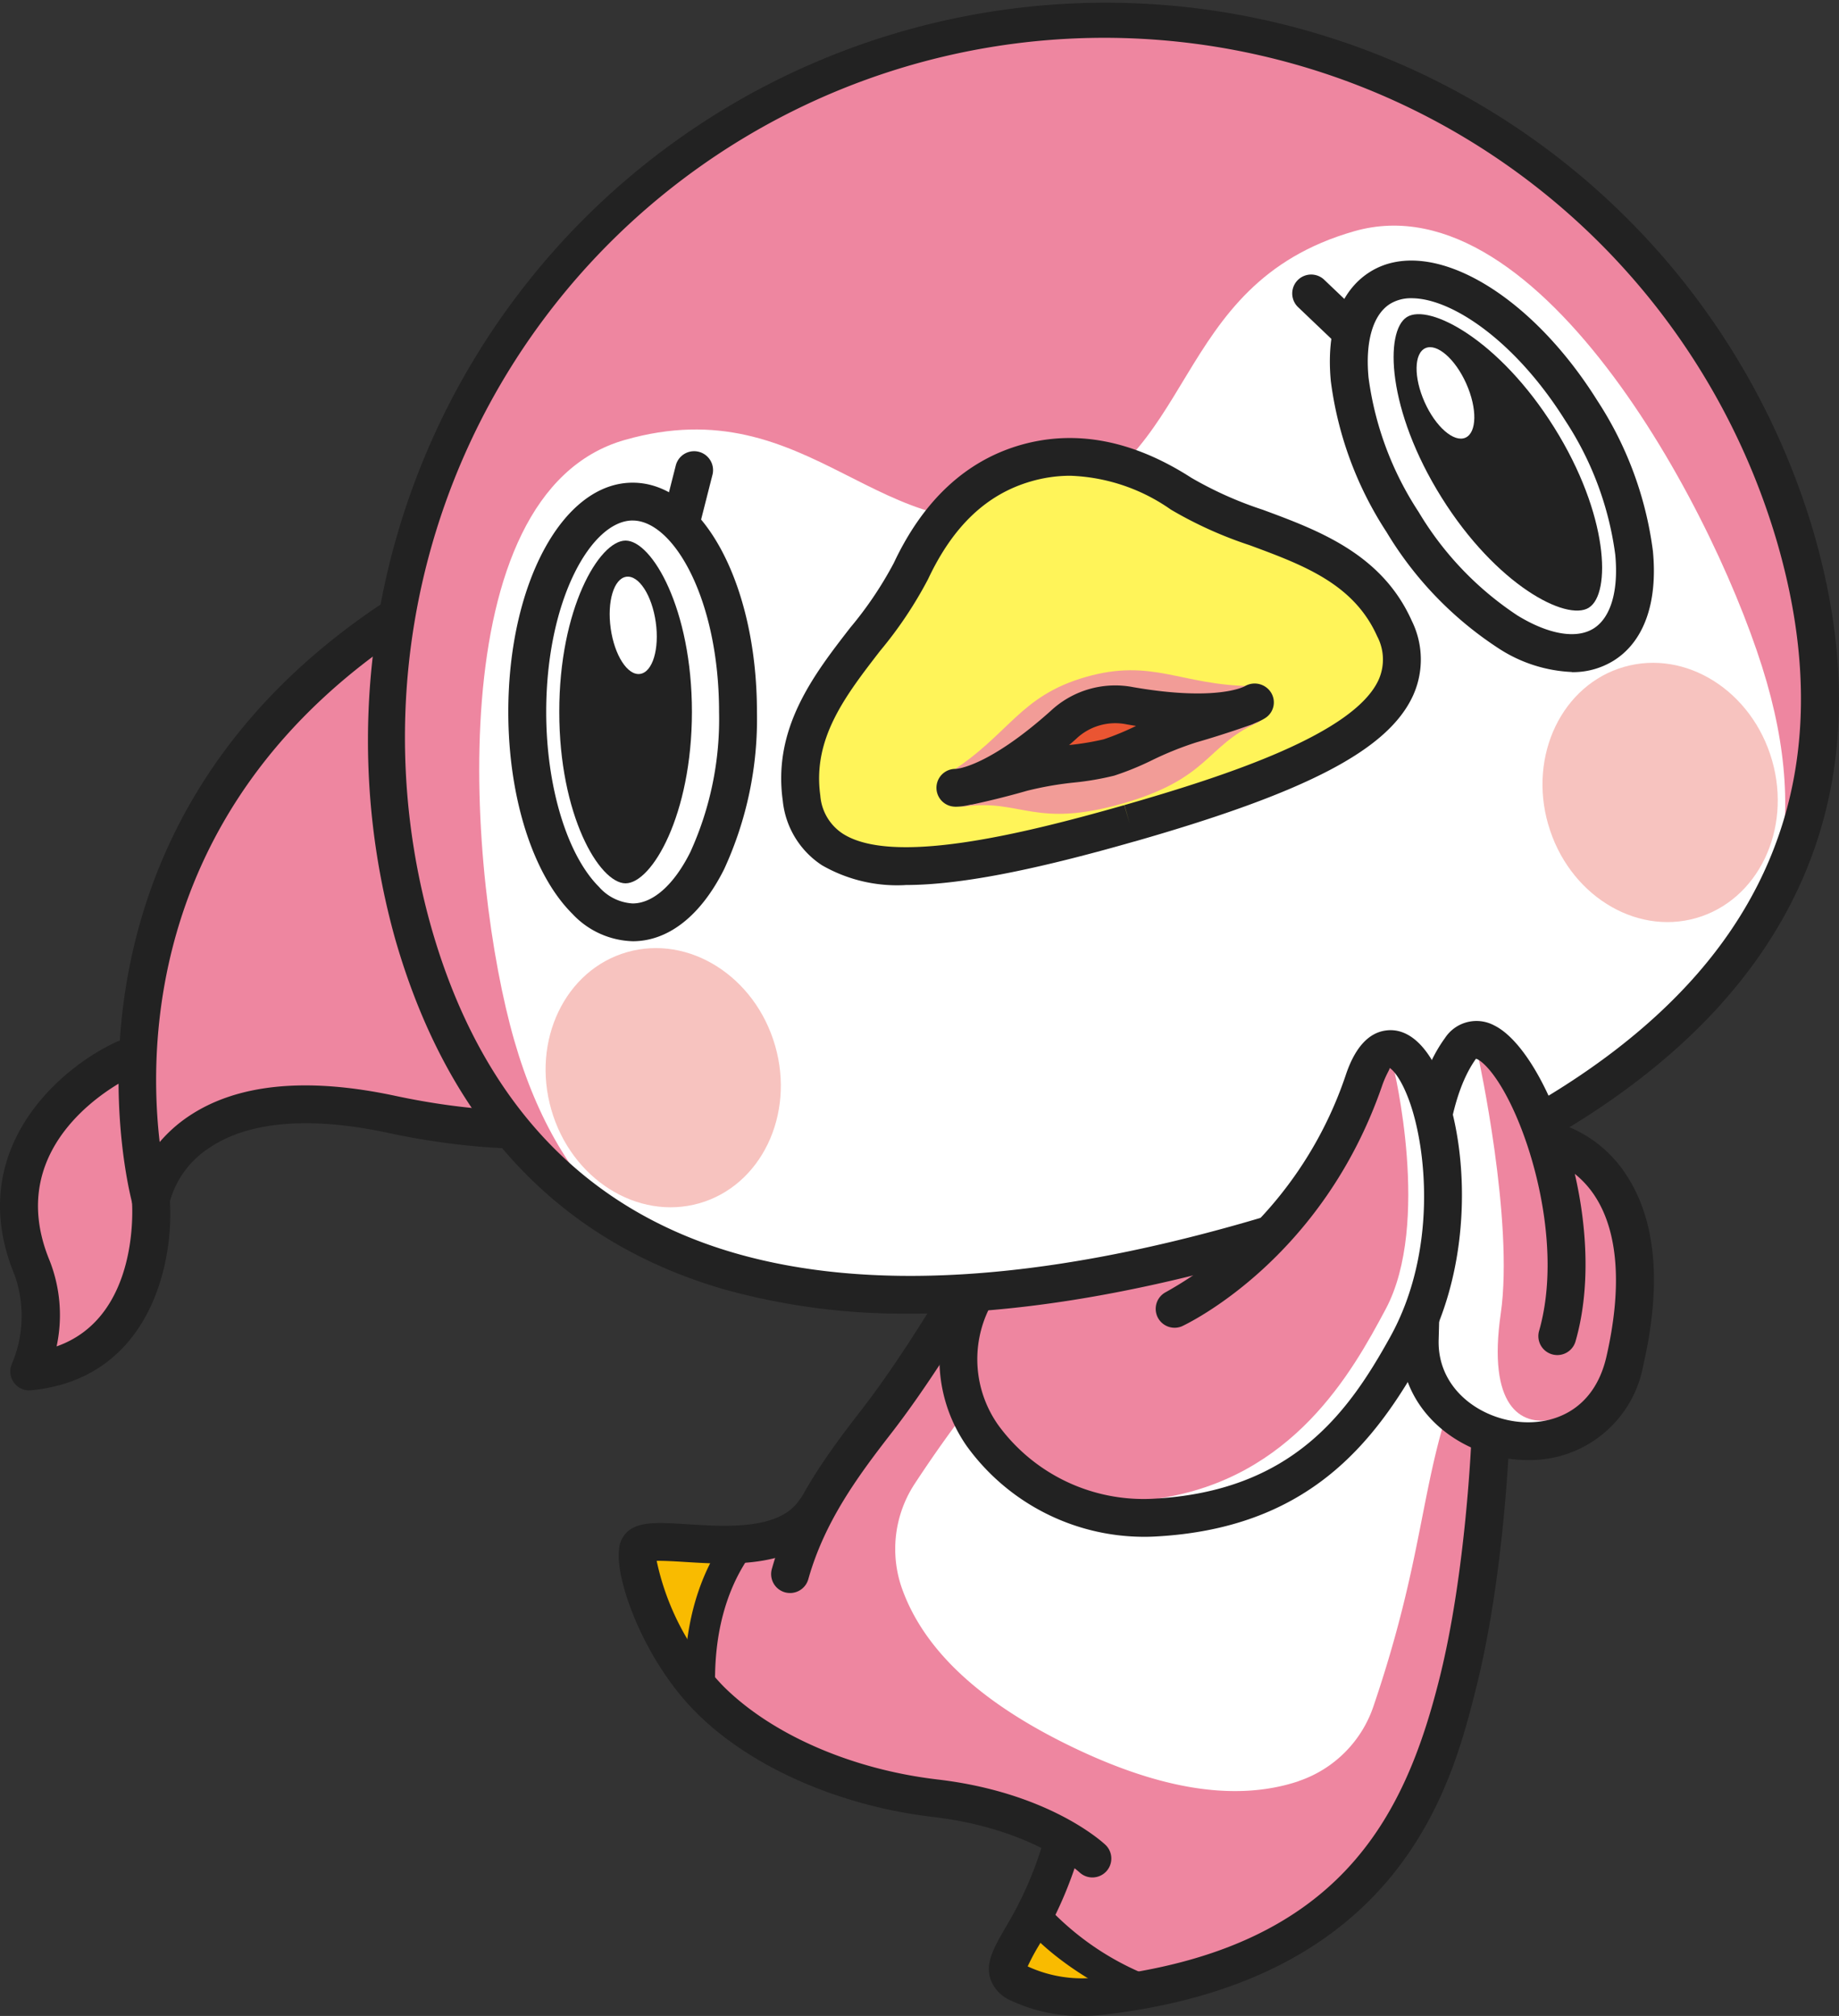
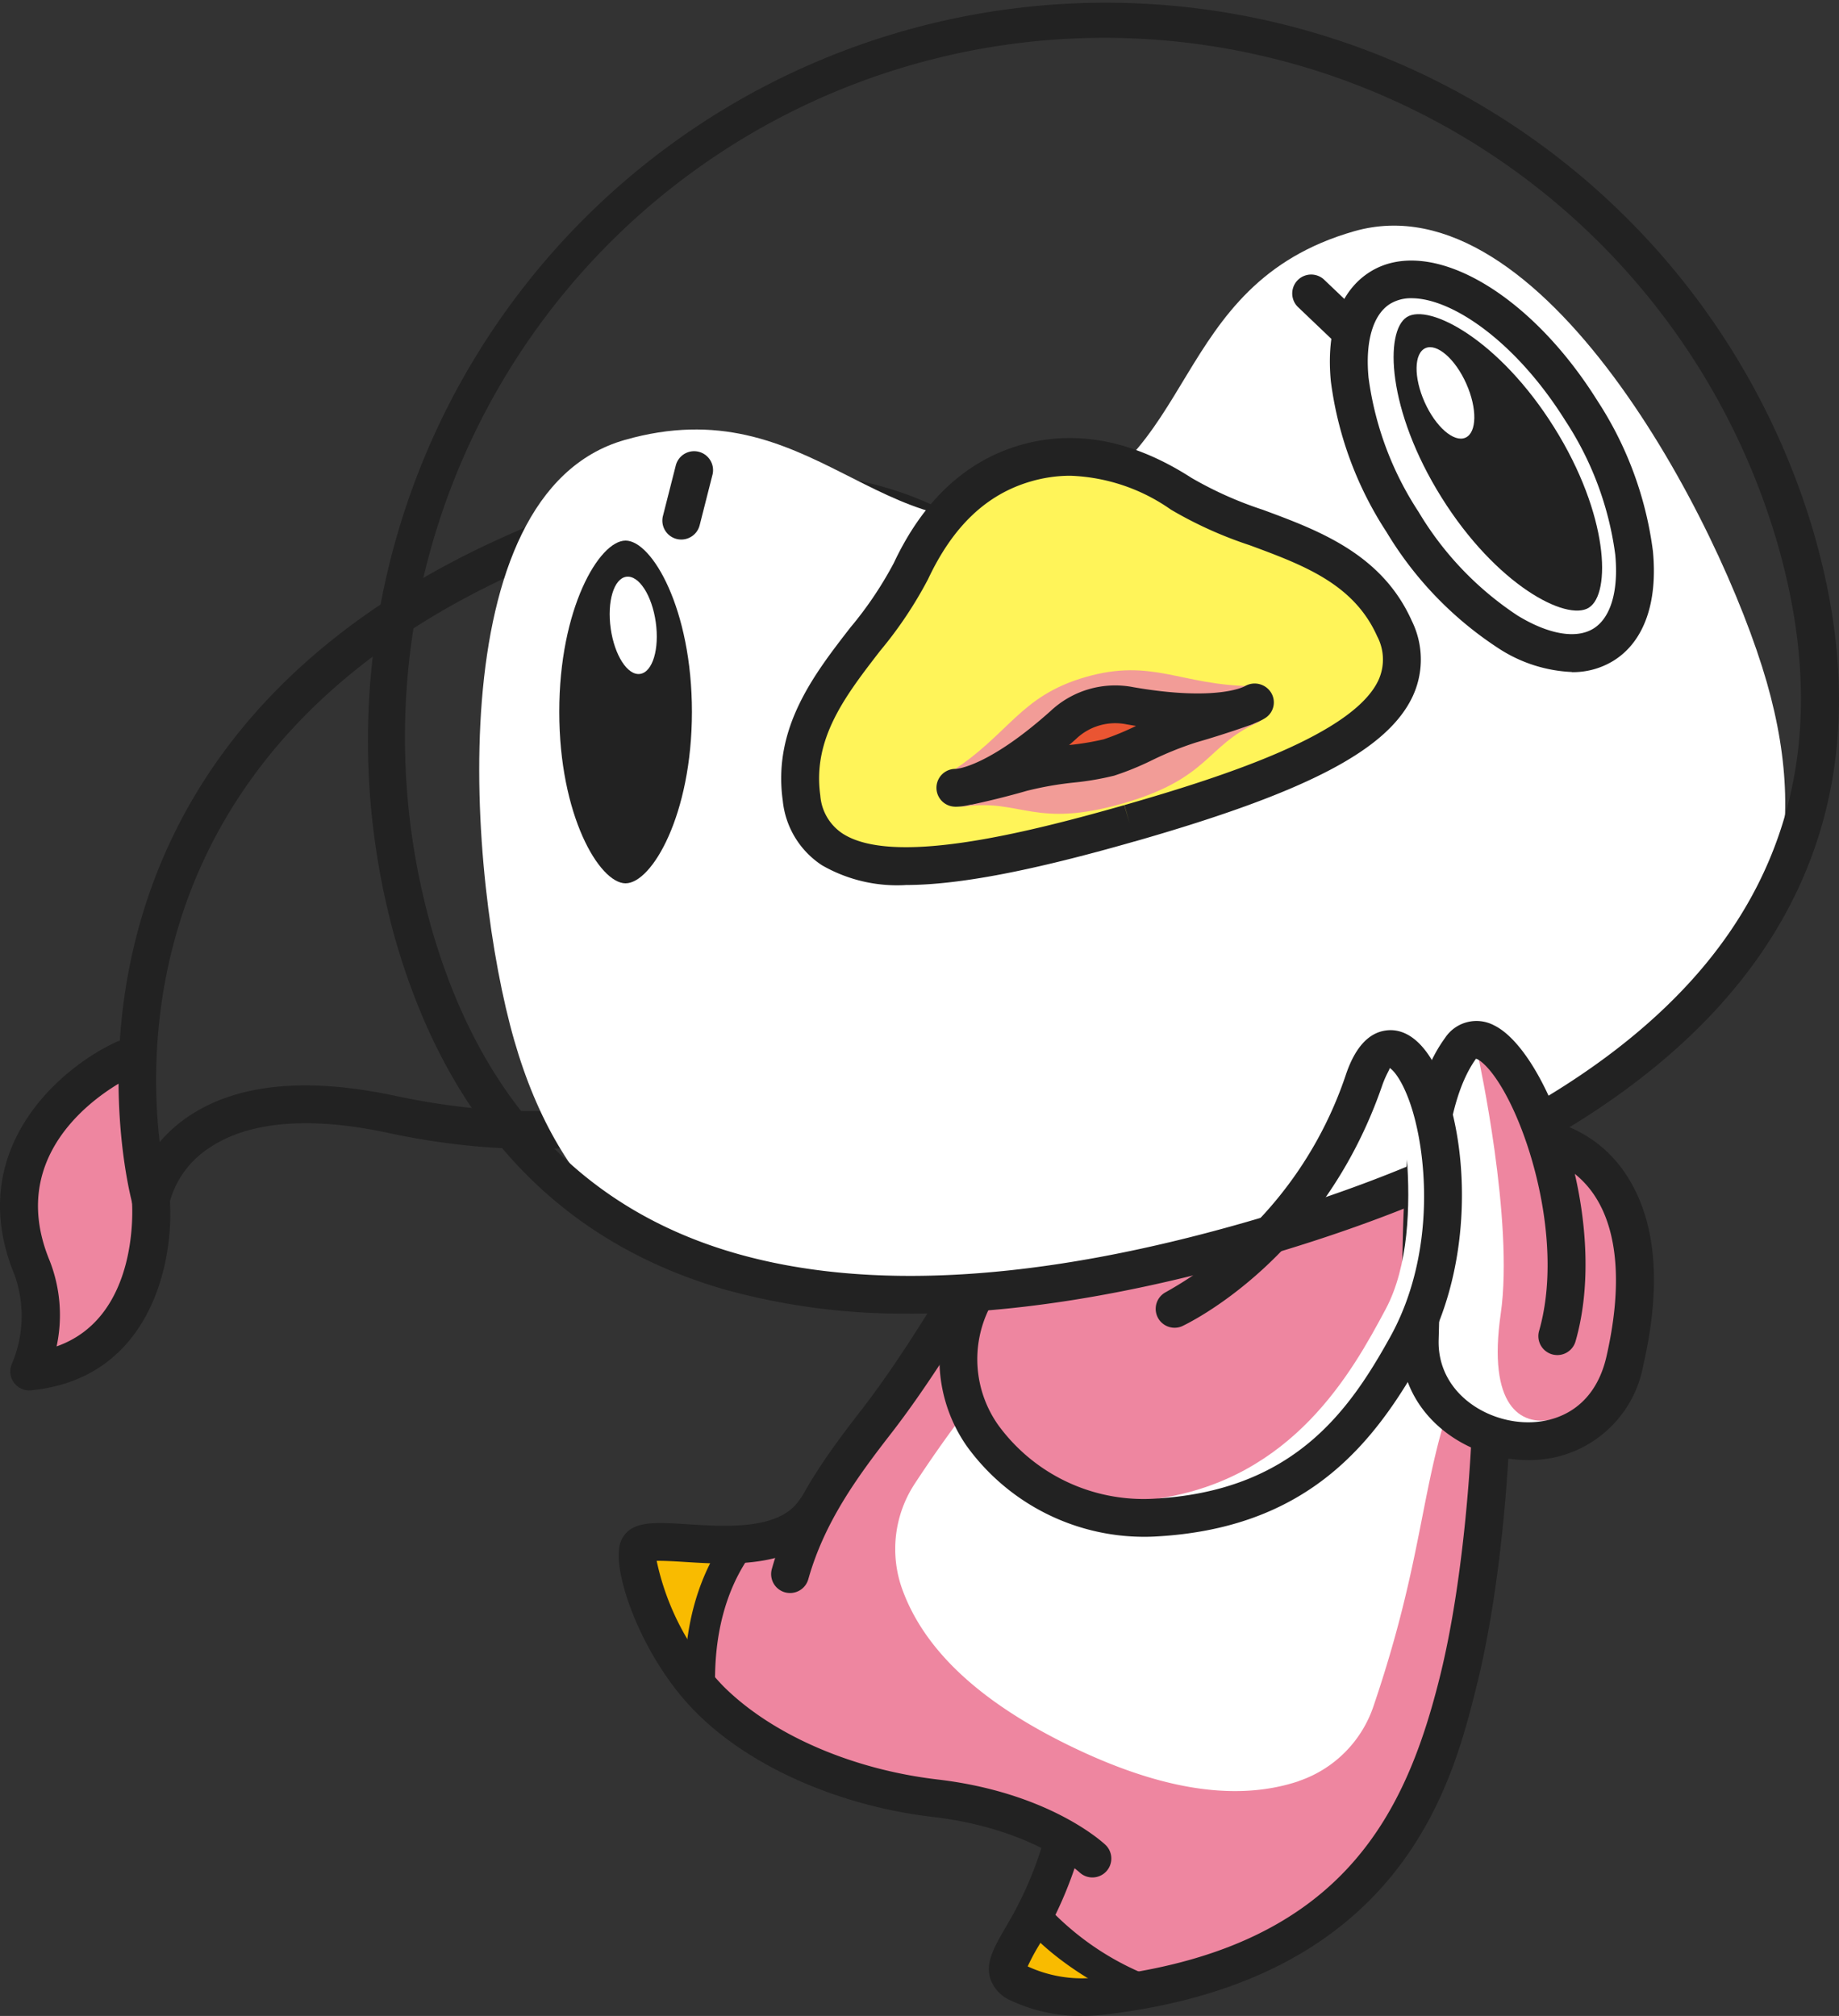
<svg xmlns="http://www.w3.org/2000/svg" width="166" height="182">
  <rect width="100%" height="100%" fill="#333333" stroke="none" />
  <defs>
    <clipPath id="a">
      <path fill="none" d="M0 0h166v182H0z" />
    </clipPath>
  </defs>
  <g clip-path="url(#a)">
    <path d="M88.15 114.285l.114.057a136.109 136.109 0 01-9.183 14.032c-6.339 8.159-6.359 9.5-8.7 10.379-2.873 1.077-13.045-.263-12.859 1.6.434 4.375 2.044 10.795 14.027 18.526l16.812 4.083a38.957 38.957 0 013.654 1.459c1.075.524 3.047 1.843 3.8 2.333L95 168.22c-2.452 8.553-6.052 9.37-2.952 10.872a13.566 13.566 0 007.34 1.1c24.654-2.819 28.629-16.825 31.147-26.833 1.31-5.173 5.1-38.265 6.966-42.9" fill="#ee86a0" />
    <path d="M66.916 139.199c-4.048.148-9.537-.22-9.4 1.156.3 3.033 1.168 7.05 5.664 11.8-.114-6.592 2.044-10.748 3.733-12.958" fill="#f9bb00" />
    <path d="M63.182 153.523a1.367 1.367 0 01-1.372-1.342c-.118-6.92 2.118-11.328 4.014-13.809a1.368 1.368 0 112.177 1.656c-1.636 2.136-3.559 5.972-3.453 12.106a1.372 1.372 0 01-1.346 1.389z" fill="#222" />
    <path d="M129.53 102.284c-3.813-1.852-5.724-2.783-9.545-4.64-5.817-2.827-12.831-.662-15.256 4.95-6.219 14.376-12.049 15.962-22.102 31.269a10.735 10.735 0 00-1.215 9.525c2.184 6.146 7.948 10.719 15.216 14.252 7.252 3.523 14.406 5.232 20.606 3.16h-.03a10.757 10.757 0 006.8-6.838c5.878-17.334 3.54-22.89 11.033-36.647 2.926-5.372.3-12.208-5.51-15.031" fill="#fff" />
    <path d="M92.044 179.098a13.573 13.573 0 007.342 1.1c1.107-.131 2.129-.3 3.159-.477a26.256 26.256 0 01-9.378-6.636c-1.951 4.089-3.487 4.863-1.122 6.01" fill="#f9bb00" />
    <path d="M102.69 180.795a1.364 1.364 0 01-.571-.125c-5.679-2.6-8.619-5.508-9.865-7.007a1.366 1.366 0 112.1-1.745 25.172 25.172 0 008.9 6.271 1.365 1.365 0 01-.571 2.606M71.317 143.815a1.8 1.8 0 01-.465-.062 1.71 1.71 0 01-1.181-2.106c1.612-5.72 4.733-10.036 8.054-14.318 6.171-7.947 12.888-20.721 12.956-20.85a1.71 1.71 0 013.032 1.584c-.281.532-6.93 13.173-13.282 21.357-3.11 4-6.022 8.023-7.469 13.151a1.709 1.709 0 01-1.646 1.245" fill="#222" />
    <path d="M97.702 181.998a14.808 14.808 0 01-6.409-1.372 3.326 3.326 0 01-1.9-1.991c-.447-1.449.311-2.776 1.363-4.611a32.75 32.75 0 003.409-7.737 1.71 1.71 0 013.288.939 36.361 36.361 0 01-3.728 8.492 18.346 18.346 0 00-.959 1.807 11.656 11.656 0 006.426.976c21.68-2.477 27.576-14.384 30.72-26.88 2.457-9.714 2.918-21.97 2.922-22.093a1.8 1.8 0 011.769-1.644 1.71 1.71 0 011.651 1.765c-.021.515-.478 12.734-3.026 22.8-2.152 8.551-6.631 26.35-33.651 29.44a16.866 16.866 0 01-1.877.1" fill="#222" />
    <path d="M98.611 169.494a1.7 1.7 0 01-1.176-.467c-.057-.055-4.332-3.955-13.212-4.993-8.462-.99-16.439-4.5-21.334-9.381-4.776-4.759-7.382-12.065-7.006-14.805a2.357 2.357 0 011.149-1.86c1.107-.63 2.755-.526 5.04-.38 3.489.223 8.269.524 10.081-2.187a1.709 1.709 0 012.846 1.892c-2.909 4.354-9.084 3.953-13.145 3.7-.834-.051-1.877-.115-2.579-.1a23.261 23.261 0 006.031 11.331c4.372 4.358 11.593 7.5 19.317 8.405 10.117 1.183 14.969 5.718 15.17 5.909a1.707 1.707 0 01-1.182 2.936" fill="#222" />
    <path d="M13.618 108.303s1.141 14.332-10.982 15.514a12.683 12.683 0 00.262-9.368c-5.203-12.606 8.308-18.827 8.308-18.827" fill="#ee86a0" />
    <path d="M2.636 125.524a1.711 1.711 0 01-1.549-2.43 11.039 11.039 0 00.226-8c-4.608-11.163 3.987-18.632 9.174-21.021a1.708 1.708 0 111.435 3.1c-.486.226-11.952 5.709-7.445 16.626a13.455 13.455 0 01.633 7.752c7.5-2.64 6.837-12.647 6.8-13.116a1.709 1.709 0 013.407-.267c.443 5.534-1.602 16.283-12.517 17.349-.057 0-.11.008-.167.008" fill="#222" />
-     <path d="M95.704 60.376c5.256 14.651-4.82 30.969-28.054 38.309-7.524 2.373-17.853 5-32.328 1.909-19.718-4.215-21.705 7.708-21.705 7.708S1.828 67.682 49.662 48.545c22.631-9.043 40.786-2.82 46.042 11.831" fill="#ee86a0" />
    <path d="M13.615 109.997a1.7 1.7 0 01-1.64-1.222c-.119-.418-11.659-42.328 37.049-61.814 13.045-5.211 25.415-5.744 34.832-1.508a24.725 24.725 0 0112.18 33.968c-4.592 9.243-14.492 16.662-27.874 20.89-8.887 2.8-19.063 4.982-33.2 1.951-6.945-1.487-12.468-1.031-15.978 1.309a8.441 8.441 0 00-3.685 5.026 1.714 1.714 0 01-1.6 1.4h-.084m56.078-63.965a52.853 52.853 0 00-19.395 4.1c-36.319 14.527-37.162 41.977-35.884 52.972a12.811 12.811 0 012.575-2.3c4.363-2.959 10.656-3.589 18.689-1.873 13.369 2.859 23.02.795 31.458-1.868C79.623 93.118 88.8 86.315 92.977 77.909a21.314 21.314 0 00-10.521-29.343 31.013 31.013 0 00-12.764-2.534" fill="#222" />
-     <path fill="#ee86a0" d="M139.307 123.015h.119M162.098 48.632c9.878 34.375-14.848 53.533-49.307 63.384s-65.587 6.692-75.465-27.688a64.89 64.89 0 01124.772-35.7" />
    <path d="M109.262 106.368s-.474 10.309 3.1 7.215a42.171 42.171 0 0012.45-17.87c3.508-10.159 10.013 11.654 2.173 25.813-4.3 7.758-9.844 14.821-22.865 15.487-10.4.534-21.359-8.825-16.357-19.65z" fill="#ee86a0" />
    <path d="M112.791 112.017c15.61-4.466 29.357-9.853 38.166-17.728s12.671-18.258 8.517-32.719-20.318-45.53-37.238-40.693c-16.906 4.836-13.891 21.228-28.341 25.366S73.302 34.88 56.384 39.721s-14.12 39.747-9.966 54.2 12.944 21.217 24.594 23.24 26.177-.683 41.78-5.149" fill="#fff" />
    <path d="M66.614 64.277c.008 10.483-4.249 18.99-9.5 18.99s-9.523-8.506-9.523-18.99 4.255-18.988 9.513-18.994 9.511 8.509 9.511 18.994" fill="#fff" />
-     <path d="M57.104 84.973a7.737 7.737 0 01-5.451-2.488c-3.561-3.548-5.77-10.525-5.77-18.209 0-11.6 4.93-20.693 11.219-20.7s11.225 9.1 11.225 20.7a32.386 32.386 0 01-2.96 14.189c-2.1 4.2-5.032 6.509-8.255 6.509zm0-37.983c-3.692 0-7.8 7.105-7.8 17.287 0 6.708 1.873 12.906 4.769 15.794a4.365 4.365 0 003.034 1.491c1.837 0 3.731-1.686 5.2-4.623a28.921 28.921 0 002.6-12.66c0-10.186-4.111-17.285-7.8-17.287m11.218 17.284z" fill="#222" />
    <path d="M56.468 79.747c-2.378-.008-5.992-6.168-5.984-15.478-.013-9.3 3.6-15.465 5.984-15.465s5.99 6.167 5.99 15.474c-.008 9.292-3.614 15.465-5.992 15.468" fill="#222" />
    <path d="M101.97 74.323c16.391-4.7 27.466-9.6 23.906-17.576-3.6-8.063-13.312-8.337-19.256-12.172-5.986-3.857-10.686-3.713-13.994-2.767h-.008c-3.312.95-7.368 3.313-10.392 9.748-3.013 6.4-11.1 11.762-9.873 20.5 1.21 8.645 13.212 6.952 29.6 2.267z" fill="#fff459" />
    <path d="M81.741 79.902a13.577 13.577 0 01-7.548-1.79 7.9 7.9 0 01-3.534-5.817c-.923-6.57 2.8-11.383 6.092-15.631a33.484 33.484 0 003.929-5.835c2.658-5.654 6.515-9.241 11.467-10.662 4.968-1.415 10.14-.416 15.4 2.973a33.62 33.62 0 006.433 2.878c5.04 1.864 10.753 3.979 13.458 10.032a7.883 7.883 0 01.087 6.8c-2.268 4.857-9.535 8.657-25.085 13.111a.41.41 0 01-.057.015h-.013c-9.2 2.634-15.826 3.922-20.629 3.922M96.602 42.95a12.746 12.746 0 00-3.506.5c-4.022 1.152-7.07 4.04-9.323 8.835a36.6 36.6 0 01-4.317 6.46c-3.153 4.08-6.131 7.931-5.409 13.078a4.508 4.508 0 002.01 3.429c4.452 2.887 15.931.148 25.428-2.566l.485 1.637-.472-1.641c9.5-2.721 20.684-6.46 22.927-11.272a4.486 4.486 0 00-.114-3.97c-2.116-4.745-6.686-6.435-11.52-8.223a36.47 36.47 0 01-7.1-3.211 16.781 16.781 0 00-9.088-3.056" fill="#222" />
    <path d="M112.997 61.94c-6.4-.061-8.97-2.547-14.983-.823s-6.873 5.186-12.269 8.619c-.969.624-.36 3.3 1.382 3.065 5.03-.67 6.293 2 14.175-.252s7.533-5.186 12.15-7.279c1.6-.727.7-3.319-.455-3.33" fill="#f29c97" />
    <path d="M93.002 69.796l5.741-6.441 8.864 2.484z" fill="#ea5532" />
    <path d="M126.603 47.119c5.558 8.885 13.694 13.845 18.149 11.065s3.554-12.246-2.013-21.13c-5.571-8.9-13.693-13.854-18.149-11.079s-3.553 12.252 2.017 21.143" fill="#fff" />
    <path d="M141.89 60.668a13.119 13.119 0 01-6.689-2.181 32.443 32.443 0 01-10.047-10.46 32.431 32.431 0 01-5.023-13.6c-.447-4.674.815-8.186 3.549-9.89 5.328-3.323 14.338 1.775 20.5 11.622a32.384 32.384 0 015.023 13.6c.447 4.67-.815 8.182-3.551 9.887a6.992 6.992 0 01-3.766 1.035m-14.461-33.756a3.608 3.608 0 00-1.934.5c-1.557.969-2.268 3.4-1.957 6.67a29.03 29.03 0 004.518 12.121 28.978 28.978 0 008.93 9.353c2.808 1.716 5.311 2.142 6.864 1.171s2.268-3.4 1.957-6.668a28.941 28.941 0 00-4.518-12.114c-4.486-7.164-10.241-11.033-13.86-11.033" fill="#222" />
    <path d="M143.422 54.858c2.017-1.256 1.8-8.392-3.14-16.28s-11.268-11.215-13.286-9.957c-2.023 1.273-1.809 8.4 3.134 16.3 4.928 7.879 11.268 11.207 13.291 9.941" fill="#222" />
    <path d="M82.158 118.593a60.373 60.373 0 01-16.79-2.191c-14.914-4.318-24.9-14.952-29.687-31.6A66.6 66.6 0 01163.74 48.161c4.786 16.651 1.961 30.95-8.4 42.5-8.777 9.788-22.937 17.525-42.083 23-11.488 3.289-21.892 4.937-31.1 4.937M99.681 3.413a63.149 63.149 0 00-60.713 80.444c4.442 15.451 13.644 25.3 27.353 29.268 12.01 3.476 27.489 2.554 46-2.749s32.134-12.695 40.477-21.993c9.522-10.615 12.1-23.832 7.658-39.281A63.3 63.3 0 0099.681 3.413" fill="#222" />
    <path d="M121.775 31.461a1.711 1.711 0 01-1.183-.473l-3.44-3.279a1.709 1.709 0 012.364-2.468l3.441 3.279a1.708 1.708 0 01-1.183 2.94M61.498 48.708a1.8 1.8 0 01-.421-.051 1.708 1.708 0 01-1.236-2.076l1.17-4.6a1.709 1.709 0 013.312.84l-1.168 4.6a1.71 1.71 0 01-1.657 1.287" fill="#222" />
-     <path d="M139.755 74.436c1.8 6.259 7.795 10.042 13.36 8.443s8.642-7.966 6.845-14.231-7.775-10.044-13.357-8.443-8.656 7.966-6.852 14.231M69.969 94.406c1.8 6.259-1.276 12.638-6.847 14.225s-11.562-2.184-13.358-8.452c-1.8-6.254 1.261-12.628 6.839-14.222s11.562 2.184 13.365 8.449" fill="#f7c3bf" />
    <path d="M86.306 72.831c-.061 0-.11 0-.15-.006a1.706 1.706 0 01.1-3.41h.038c.167-.009 2.988-.261 8.553-5.238a8.528 8.528 0 017.463-2.138c7.558 1.311 10.03-.07 10.053-.087a1.745 1.745 0 012.334.52 1.675 1.675 0 01-.41 2.3c-.529.375-3.614 2.182-12.561.628a5.119 5.119 0 00-4.6 1.317c-6.337 5.671-9.88 6.112-10.825 6.112" fill="#222" />
    <path d="M87.562 72.628a1.706 1.706 0 01-.343-3.378c.027-.006 2.031-.416 4.545-1.141a32.689 32.689 0 014.765-.85 24.072 24.072 0 003.1-.515 24.263 24.263 0 002.912-1.205 32.882 32.882 0 014.482-1.794c2.537-.73 4.662-1.5 4.685-1.5a1.707 1.707 0 111.166 3.206s-2.234.808-4.9 1.574a29.819 29.819 0 00-4 1.614 25.757 25.757 0 01-3.4 1.386 25.745 25.745 0 01-3.61.621 30.148 30.148 0 00-4.253.744c-2.675.77-4.8 1.205-4.8 1.205a1.774 1.774 0 01-.343.034" fill="#222" />
    <path d="M140.161 103.038s10.519 2.307 6.513 19.817c-2.672 11.66-18.856 8-18.523-2s-.334-20.649 3.667-26.146c3.655-5.005 12.297 13.655 8.743 25.947" fill="#ee86a0" />
    <path d="M133.45 95.46s3.227 14.785 2.017 23.137 1.809 10.157 4.636 9.552l-1.109 1.51-6.754-.7-4.133-5.029.707-6.435 1.21-12.072-1.009-4.829 3.027-5.435z" fill="#fff" />
    <path d="M137.901 131.814a11.507 11.507 0 01-1.492-.095c-5.11-.662-10.176-4.624-9.966-10.916.061-1.746.087-3.512.114-5.266.137-8.672.264-16.859 3.879-21.828a3.393 3.393 0 014.429-1.141c2.108 1.029 4.342 4.45 5.956 8.88a11.308 11.308 0 016.1 4.816c2.586 4.072 3.064 9.783 1.416 16.971a10.411 10.411 0 01-10.44 8.579m-4.668-36.23c-3.005 4.225-3.132 12.246-3.254 20.006a335.404 335.404 0 01-.112 5.326c-.144 4.257 3.405 6.954 6.985 7.417 3.193.414 7.025-.908 8.159-5.858 1.414-6.182 1.079-11.156-.971-14.384a8.562 8.562 0 00-1.883-2.115c1.14 4.95 1.411 10.467.055 15.152a1.711 1.711 0 01-3.288-.946c2.218-7.673-.728-18.029-3.709-22.557-1.05-1.6-1.8-2.019-1.981-2.042" fill="#222" />
-     <path d="M122.859 97.545c-2.847 8.259-6.228 12.352-10.5 16.04-.734.64-1.295.687-1.729.386l-17.825 19.725a18.471 18.471 0 0011.316 3.317c13.018-.668 18.562-7.728 22.864-15.489 7.84-14.157-.616-34.139-4.126-23.979" fill="#ee86a0" />
    <path d="M125.788 96.366s3.426 14.082-.709 21.824c-3.051 5.726-8.367 15.291-20.559 17.1l2.618.7s15.423-1.207 20.868-15.991-2.218-23.637-2.218-23.637" fill="#fff" />
    <path d="M103.273 138.741a19.771 19.771 0 01-16-8.178 13.717 13.717 0 01-1.063-13.912 1.71 1.71 0 013.106 1.429 10.3 10.3 0 00.789 10.571 16.23 16.23 0 0013.93 6.657c12.683-.649 17.722-7.881 21.454-14.609 4.245-7.663 3.326-17.018 1.676-21.436-.781-2.089-1.545-2.778-1.754-2.855.125.047-.26.475-.658 1.627-5.417 15.694-17.563 21.467-18.075 21.705a1.706 1.706 0 01-1.441-3.089 35.359 35.359 0 0016.284-19.728c.819-2.371 2.021-3.682 3.57-3.89 1-.142 2.452.148 3.858 2.2 3.362 4.9 4.808 17.588-.468 27.115-4.482 8.089-10.523 15.665-24.273 16.371-.311.015-.624.023-.935.023" fill="#222" />
    <path d="M132.355 34.634c1 2.24.961 4.422-.074 4.88s-2.689-.974-3.686-3.209-.963-4.416.076-4.876 2.689.973 3.684 3.205M55.126 56.741c.343 2.422 1.523 4.263 2.653 4.1s1.756-2.25 1.414-4.672-1.526-4.254-2.654-4.1-1.754 2.246-1.413 4.666" fill="#fff" />
  </g>
</svg>